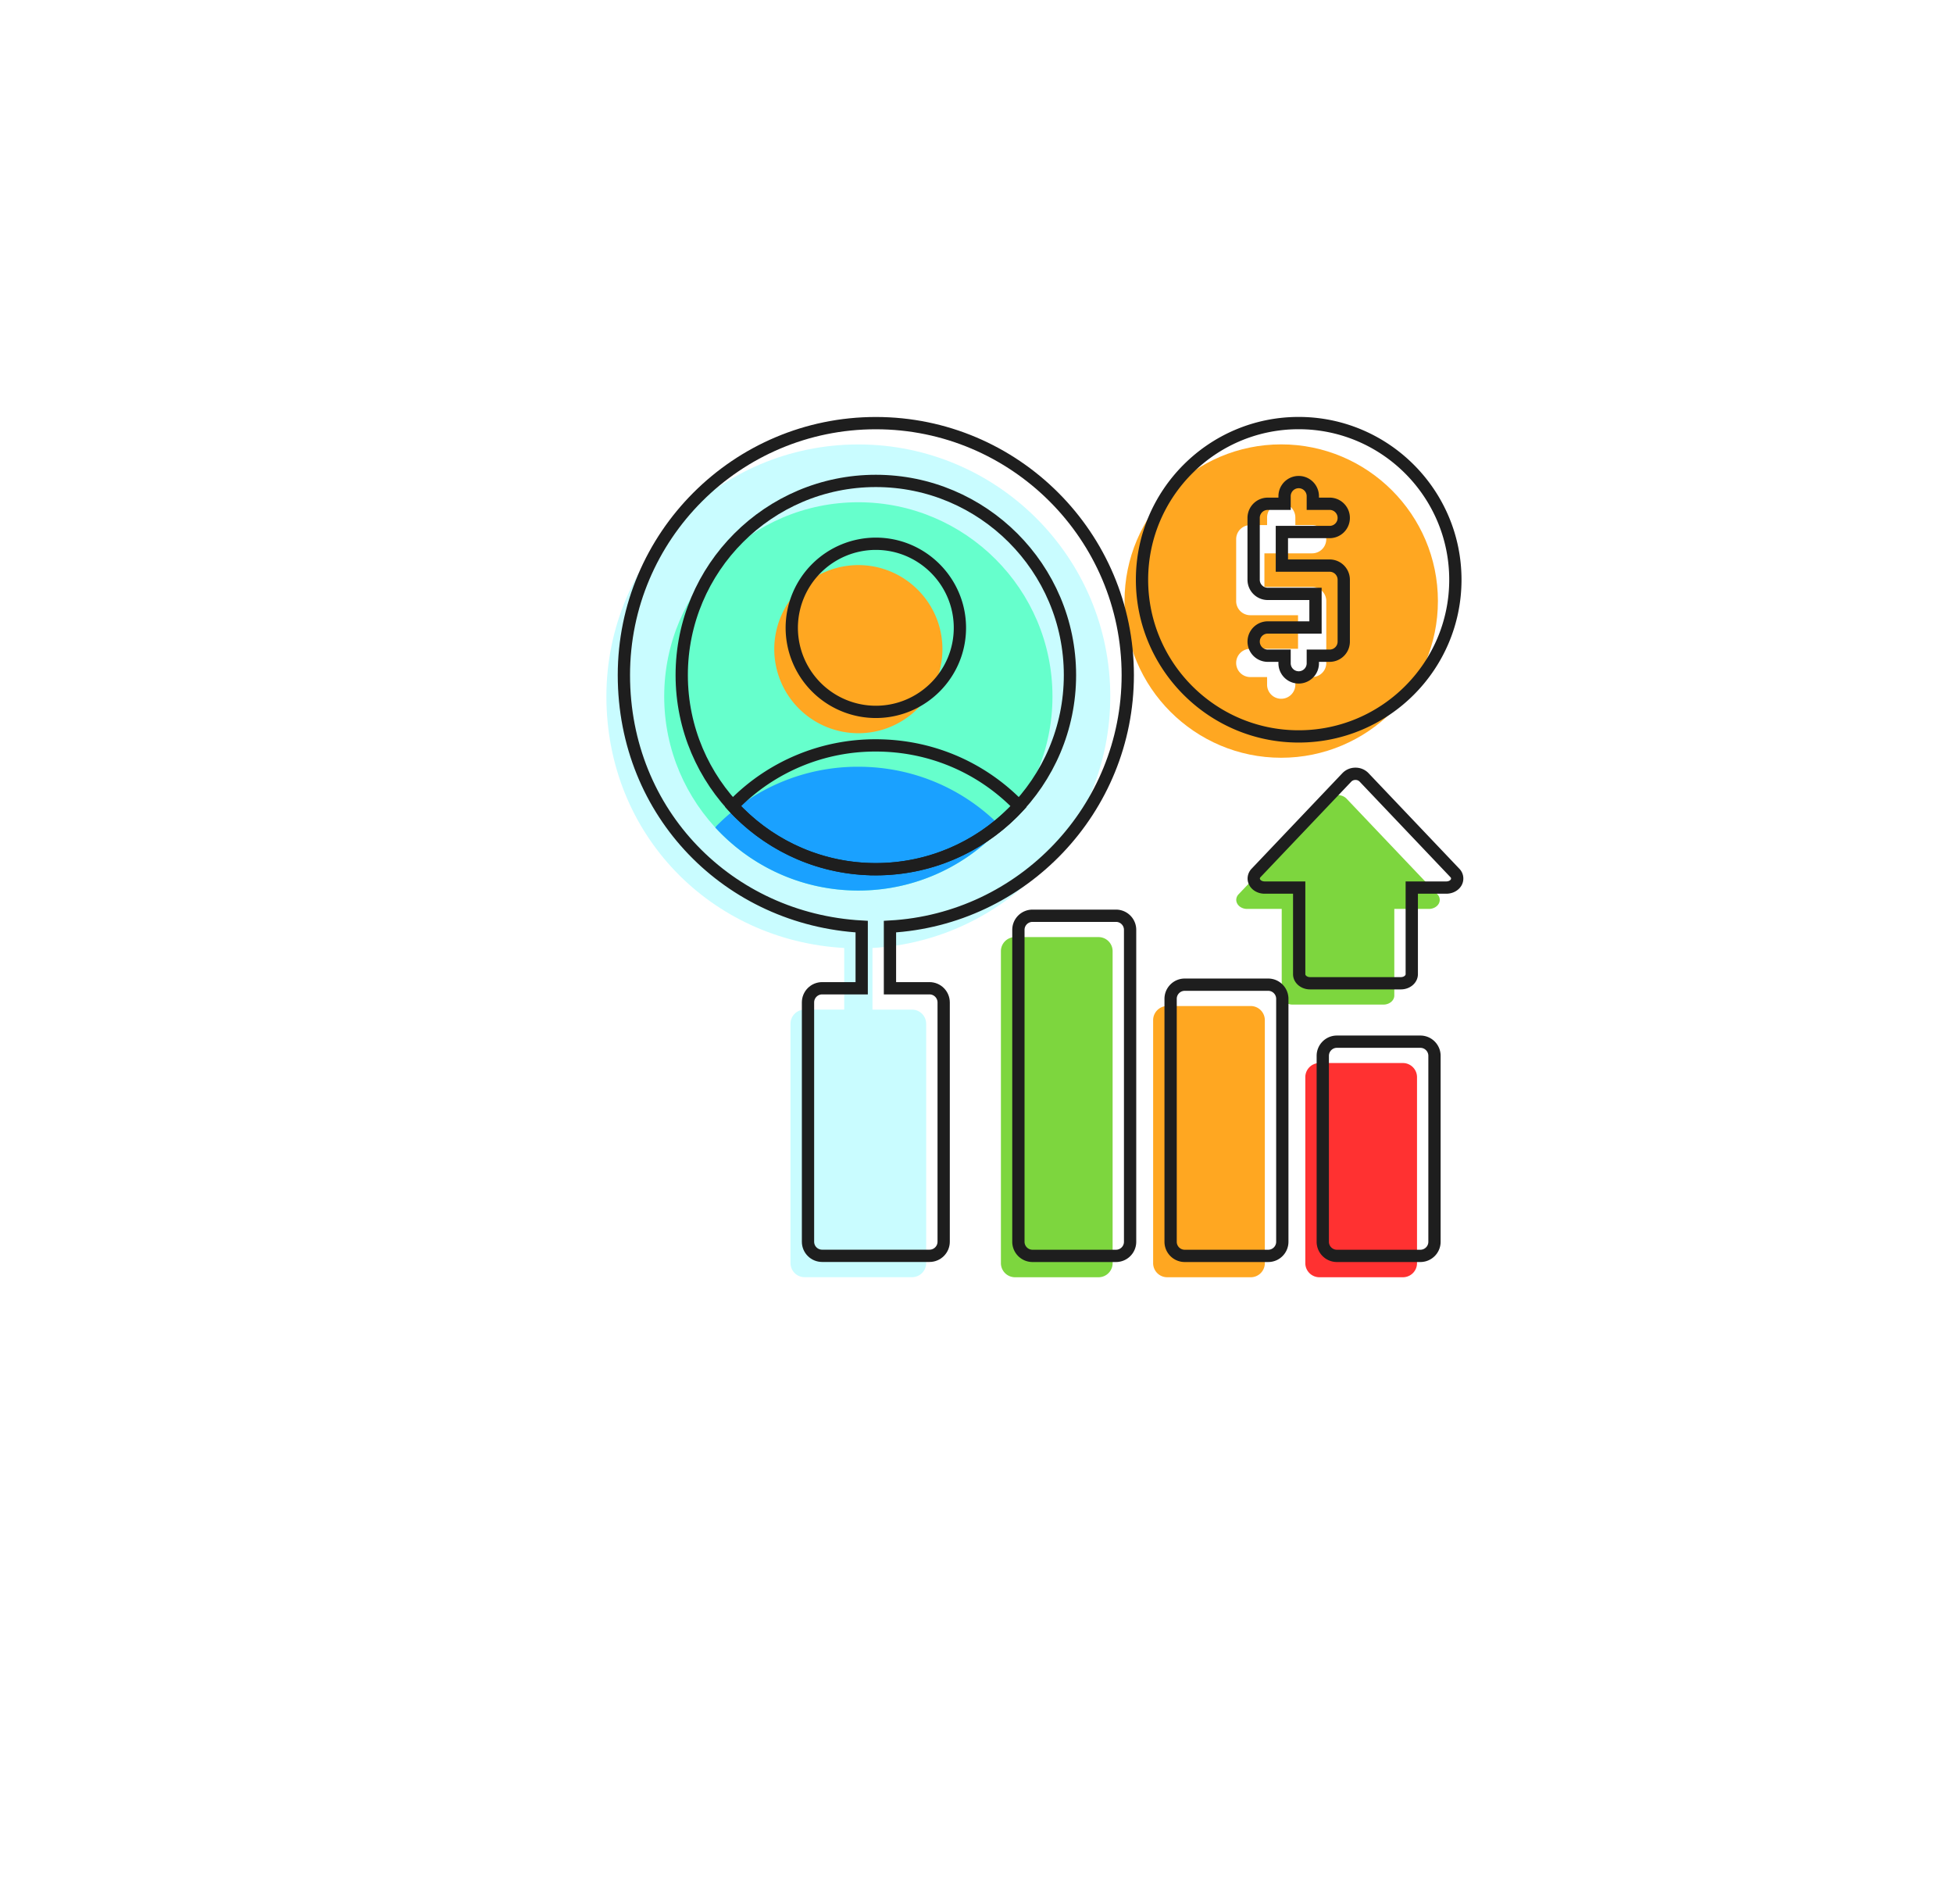
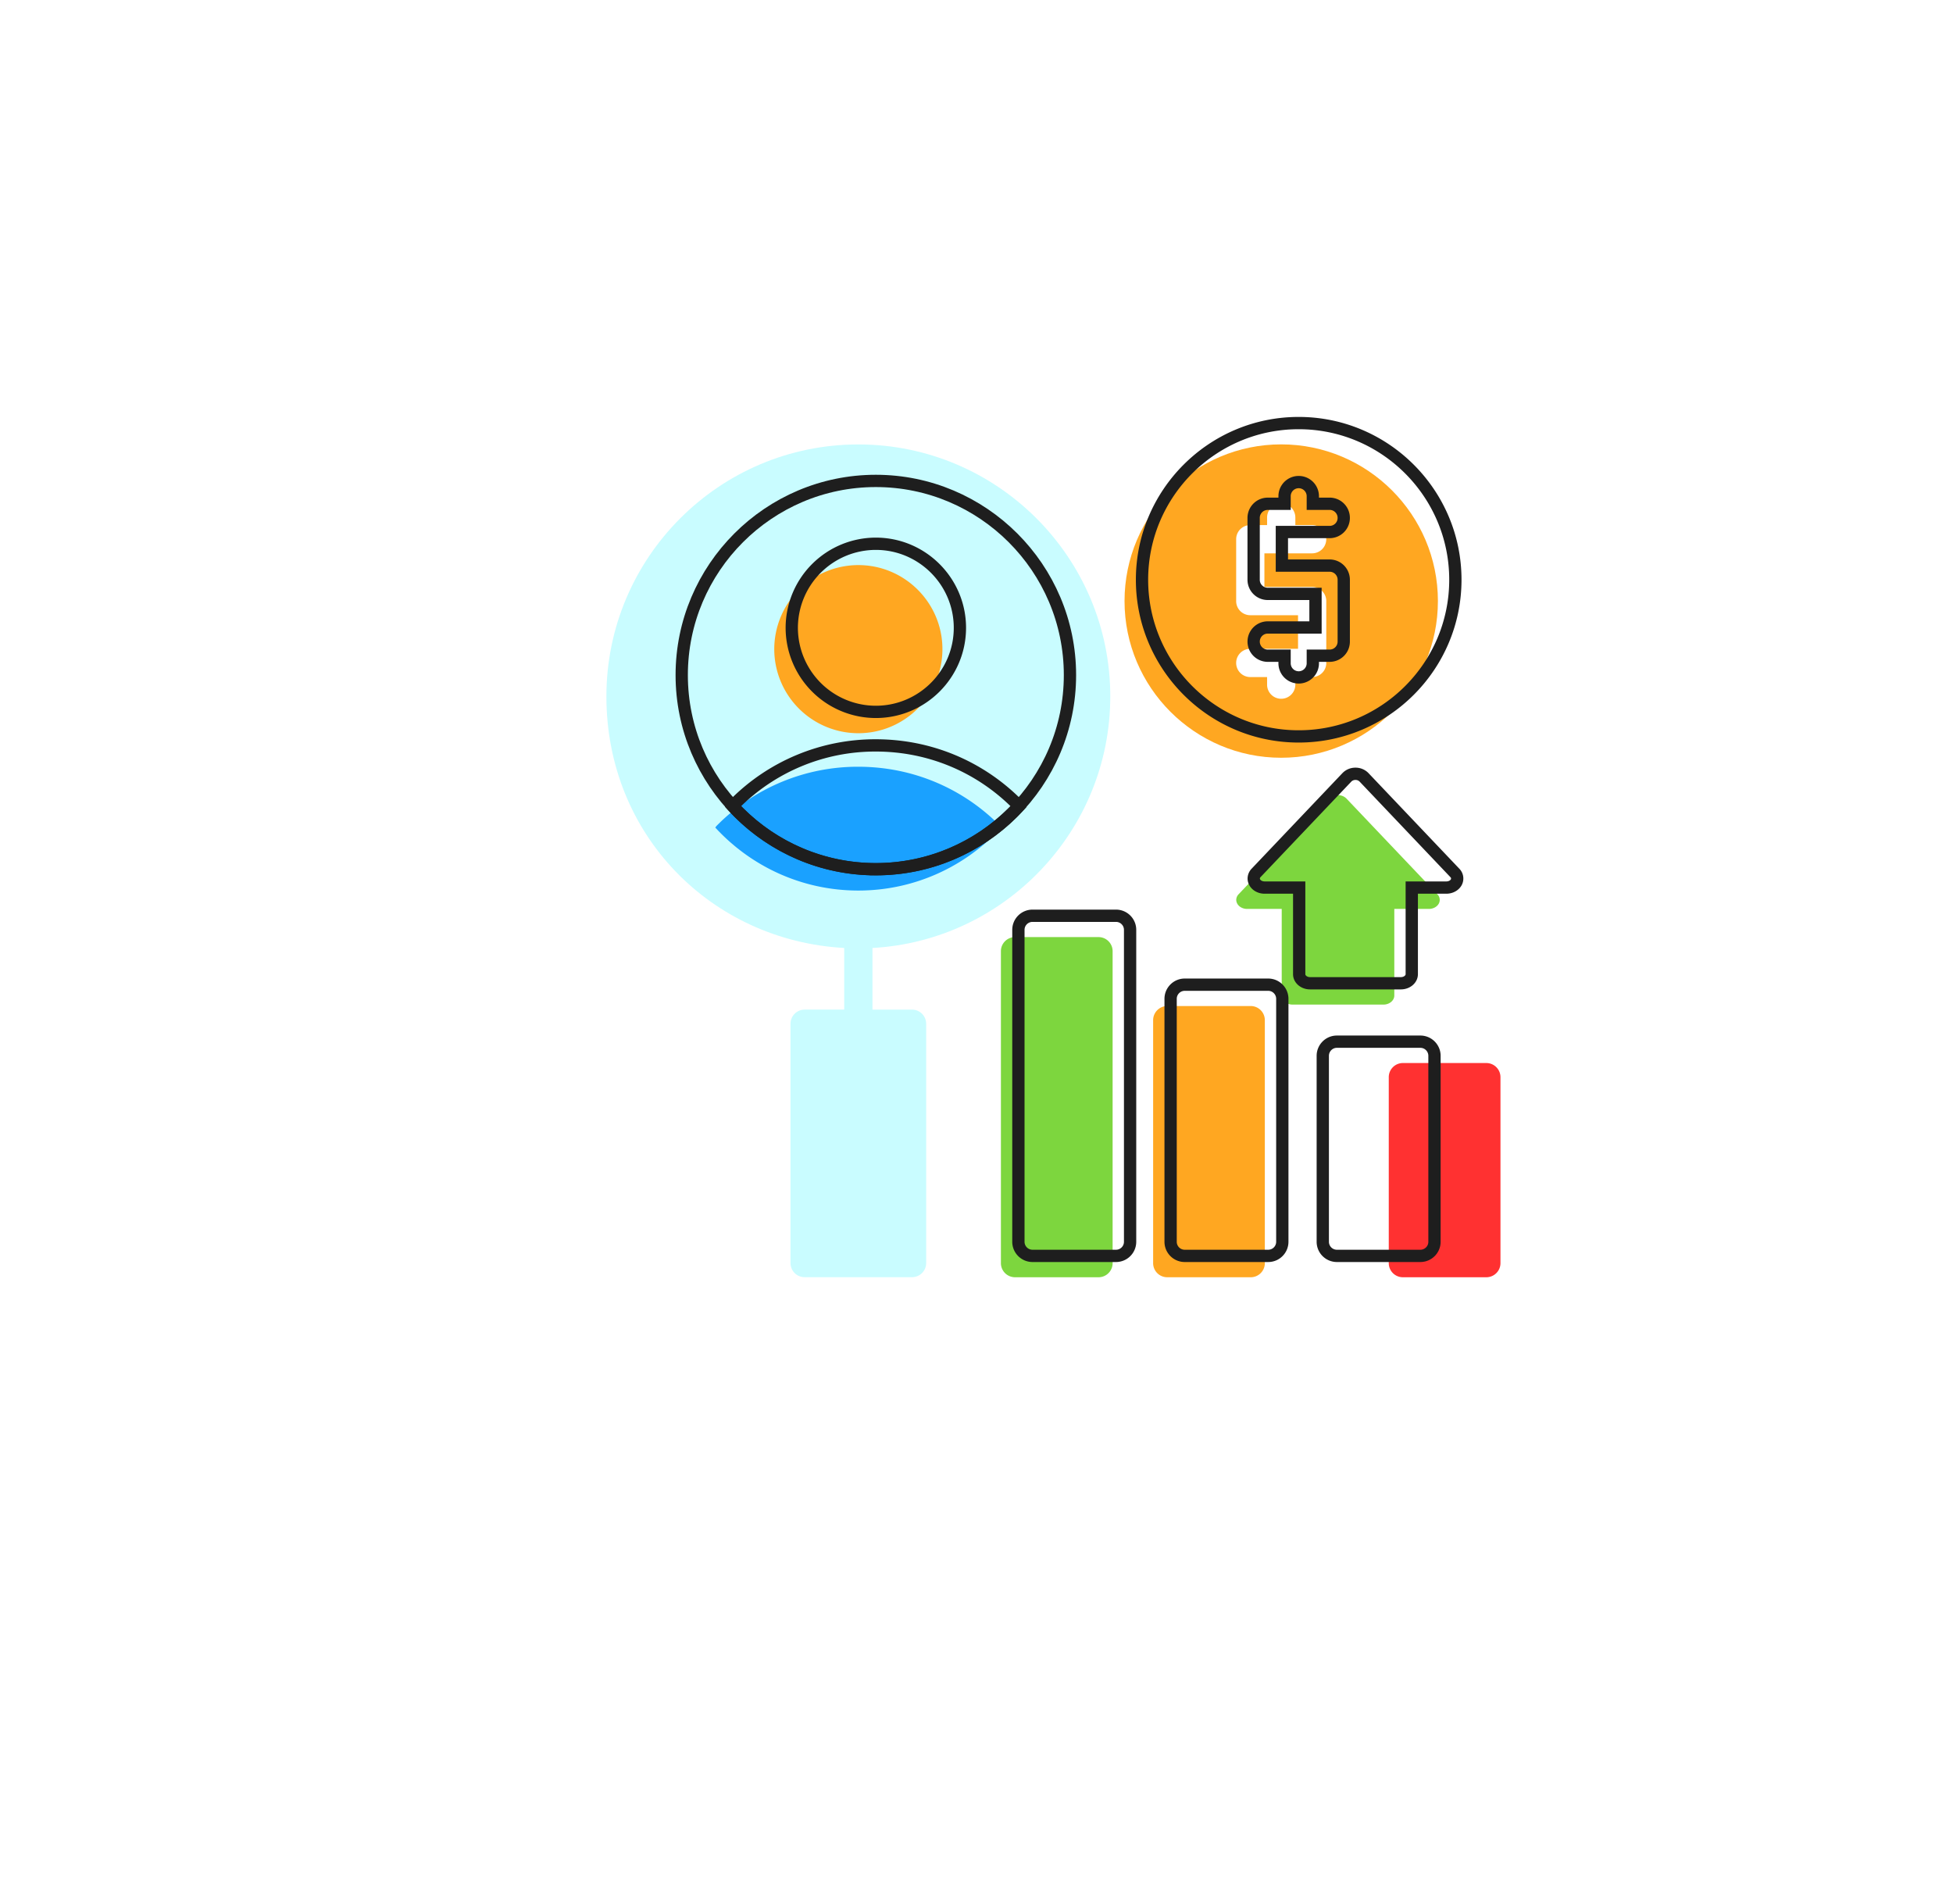
<svg xmlns="http://www.w3.org/2000/svg" width="159" height="155" fill="none">
  <g filter="url(#a)">
    <rect width="125.97" height="124.5" rx="30" transform="scale(1 -1) rotate(9.206 905.798 142.29)" fill="#fff" />
  </g>
-   <path fill-rule="evenodd" clip-rule="evenodd" d="M114.212 103.973h-6.794a1.147 1.147 0 0 1-1.148-1.148V87.687a1.15 1.15 0 0 1 1.148-1.152h6.794c.638 0 1.152.518 1.152 1.152v15.138c0 .634-.514 1.148-1.152 1.148z" fill="#FF3131" />
+   <path fill-rule="evenodd" clip-rule="evenodd" d="M114.212 103.973a1.147 1.147 0 0 1-1.148-1.148V87.687a1.15 1.15 0 0 1 1.148-1.152h6.794c.638 0 1.152.518 1.152 1.152v15.138c0 .634-.514 1.148-1.152 1.148z" fill="#FF3131" />
  <path fill-rule="evenodd" clip-rule="evenodd" d="M101.826 103.973h-6.798a1.147 1.147 0 0 1-1.148-1.148V83.047c0-.634.514-1.152 1.148-1.152h6.798a1.15 1.15 0 0 1 1.148 1.152v19.778c0 .635-.513 1.148-1.148 1.148z" fill="#FFA721" />
  <path fill-rule="evenodd" clip-rule="evenodd" d="M89.434 103.973h-6.795a1.149 1.149 0 0 1-1.152-1.148V77.431c0-.634.514-1.148 1.152-1.148h6.795c.634 0 1.148.514 1.148 1.148v25.394c0 .634-.514 1.148-1.148 1.148z" fill="#7DD63E" />
  <path fill-rule="evenodd" clip-rule="evenodd" d="M104.306 61.684c-7.03 0-12.754-5.72-12.754-12.755 0-7.034 5.724-12.755 12.754-12.755 7.03 0 12.759 5.72 12.759 12.755 0 7.034-5.725 12.755-12.759 12.755z" fill="#FFA721" />
  <path fill-rule="evenodd" clip-rule="evenodd" d="M90.392 56.692c0-11.313-9.2-20.513-20.513-20.513-11.313 0-20.51 9.2-20.51 20.513 0 11.312 8.583 19.878 19.36 20.477v5.017h-3.22c-.638 0-1.152.518-1.152 1.152v19.482c0 .634.514 1.148 1.152 1.148h8.742c.634 0 1.152-.514 1.152-1.148V83.339c0-.635-.518-1.153-1.152-1.153h-3.22V77.17c10.778-.6 19.36-9.554 19.36-20.477z" fill="#C9FCFF" />
-   <path fill-rule="evenodd" clip-rule="evenodd" d="M69.878 72.495c-8.712 0-15.803-7.092-15.803-15.803 0-8.712 7.091-15.807 15.803-15.807s15.807 7.09 15.807 15.807c0 8.715-7.091 15.803-15.807 15.803z" fill="#6FC" />
  <path fill-rule="evenodd" clip-rule="evenodd" d="M69.878 72.494c-4.602 0-8.75-1.978-11.644-5.127.045-.067.094-.13.154-.188a16.121 16.121 0 0 1 11.49-4.763c4.34 0 8.427 1.69 11.494 4.763.06.057.109.12.154.188-2.895 3.15-7.042 5.127-11.648 5.127z" fill="#1AA1FF" />
  <path fill-rule="evenodd" clip-rule="evenodd" d="M69.879 59.687a6.85 6.85 0 0 1-6.844-6.843A6.85 6.85 0 0 1 69.88 46c3.772 0 6.846 3.07 6.846 6.843s-3.071 6.844-6.846 6.844z" fill="#FFA721" />
  <path fill-rule="evenodd" clip-rule="evenodd" d="M105.677 50.081h-3.885a1.149 1.149 0 0 1-1.152-1.152v-5.033c0-.638.513-1.152 1.152-1.152h1.366v-.616c0-.634.514-1.152 1.152-1.152.639 0 1.148.518 1.148 1.152v.616h1.367a1.15 1.15 0 1 1 0 2.3h-3.885v2.733h3.885c.638 0 1.152.518 1.152 1.152v5.038c0 .634-.514 1.148-1.152 1.148h-1.367v.615c0 .639-.513 1.152-1.152 1.152a1.146 1.146 0 0 1-1.148-1.152v-.615h-1.366a1.148 1.148 0 0 1-1.152-1.148c0-.635.513-1.152 1.152-1.152h3.885V50.08z" fill="#fff" />
  <path fill-rule="evenodd" clip-rule="evenodd" d="M100.647 73.253c0 .109.031.217.091.323.146.252.454.414.795.414h2.816v7.052c0 .405.394.736.881.736h7.399c.488 0 .886-.33.886-.736V73.99h2.815c.338 0 .649-.162.796-.414a.641.641 0 0 0-.105-.78l-7.398-7.786a.953.953 0 0 0-.691-.282.957.957 0 0 0-.694.282l-7.399 7.785a.669.669 0 0 0-.192.458z" fill="#7DD63E" />
  <path clip-rule="evenodd" d="M115.634 102.234h-6.794a1.148 1.148 0 0 1-1.148-1.148V85.949c0-.635.514-1.152 1.148-1.152h6.794c.639 0 1.152.517 1.152 1.152v15.137c0 .634-.513 1.148-1.152 1.148zM103.249 102.234h-6.798a1.148 1.148 0 0 1-1.148-1.148V81.309c0-.634.514-1.152 1.148-1.152h6.798c.634 0 1.148.518 1.148 1.152v19.777c0 .634-.514 1.148-1.148 1.148zM90.857 102.234h-6.794a1.149 1.149 0 0 1-1.152-1.148V75.694c0-.635.514-1.148 1.152-1.148h6.794c.634 0 1.148.513 1.148 1.147v25.393c0 .634-.514 1.148-1.148 1.148zM105.728 59.947c-7.03 0-12.753-5.72-12.753-12.754 0-7.033 5.724-12.753 12.753-12.753 7.03 0 12.758 5.72 12.758 12.753 0 7.034-5.724 12.754-12.758 12.754z" stroke="#1E1E1E" stroke-miterlimit="10" />
-   <path clip-rule="evenodd" d="M91.815 54.955c0-11.312-9.2-20.511-20.512-20.511-11.312 0-20.51 9.2-20.51 20.511 0 11.312 8.584 19.878 19.36 20.476v5.017h-3.22c-.638 0-1.151.518-1.151 1.152v19.481c0 .634.513 1.148 1.152 1.148h8.741c.635 0 1.152-.514 1.152-1.148v-19.48c0-.635-.517-1.153-1.152-1.153h-3.22v-5.017c10.778-.6 19.36-9.553 19.36-20.476z" stroke="#1E1E1E" stroke-miterlimit="10" />
  <path clip-rule="evenodd" d="M71.303 70.757c-8.711 0-15.802-7.09-15.802-15.802 0-8.711 7.09-15.806 15.802-15.806 8.711 0 15.806 7.091 15.806 15.806 0 8.716-7.09 15.802-15.806 15.802z" stroke="#1E1E1E" stroke-miterlimit="10" />
  <path clip-rule="evenodd" d="M71.303 70.757c-4.601 0-8.75-1.978-11.643-5.127.045-.067.094-.13.154-.188a16.12 16.12 0 0 1 11.49-4.763c4.338 0 8.426 1.69 11.492 4.763.06.057.109.12.154.188-2.895 3.149-7.042 5.127-11.647 5.127zM71.303 57.95a6.85 6.85 0 0 1-6.843-6.843 6.85 6.85 0 0 1 6.843-6.843c3.772 0 6.846 3.071 6.846 6.843 0 3.773-3.071 6.843-6.846 6.843zM107.099 48.345h-3.885a1.15 1.15 0 0 1-1.152-1.151V42.16a1.15 1.15 0 0 1 1.152-1.151h1.367v-.616a1.149 1.149 0 1 1 2.3 0v.615h1.366c.639 0 1.152.514 1.152 1.152 0 .639-.513 1.149-1.152 1.149h-3.885v2.733h3.885c.639 0 1.152.517 1.152 1.151v5.037c0 .635-.513 1.148-1.152 1.148h-1.366v.616a1.15 1.15 0 1 1-2.3 0v-.616h-1.367a1.149 1.149 0 1 1 0-2.3h3.885v-2.733zM102.07 71.516c0 .108.031.217.09.323.147.252.455.413.796.413h2.815v7.052c0 .406.395.737.882.737h7.398c.488 0 .886-.33.886-.737v-7.052h2.815c.337 0 .649-.161.796-.413a.641.641 0 0 0-.105-.781l-7.398-7.785a.951.951 0 0 0-.691-.282.958.958 0 0 0-.694.282l-7.398 7.785a.669.669 0 0 0-.192.458z" stroke="#1E1E1E" stroke-miterlimit="10" />
  <defs>
    <filter id="a" x=".921" y=".436" width="155.448" height="154.232" filterUnits="userSpaceOnUse" color-interpolation-filters="sRGB">
      <feFlood flood-opacity="0" result="BackgroundImageFix" />
      <feColorMatrix in="SourceAlpha" values="0 0 0 0 0 0 0 0 0 0 0 0 0 0 0 0 0 0 127 0" result="hardAlpha" />
      <feOffset dx="-8" dy="6" />
      <feGaussianBlur stdDeviation="5" />
      <feComposite in2="hardAlpha" operator="out" />
      <feColorMatrix values="0 0 0 0 0.586 0 0 0 0 0.566 0 0 0 0 0.566 0 0 0 0.25 0" />
      <feBlend in2="BackgroundImageFix" result="effect1_dropShadow_54_1232" />
      <feBlend in="SourceGraphic" in2="effect1_dropShadow_54_1232" result="shape" />
    </filter>
  </defs>
</svg>